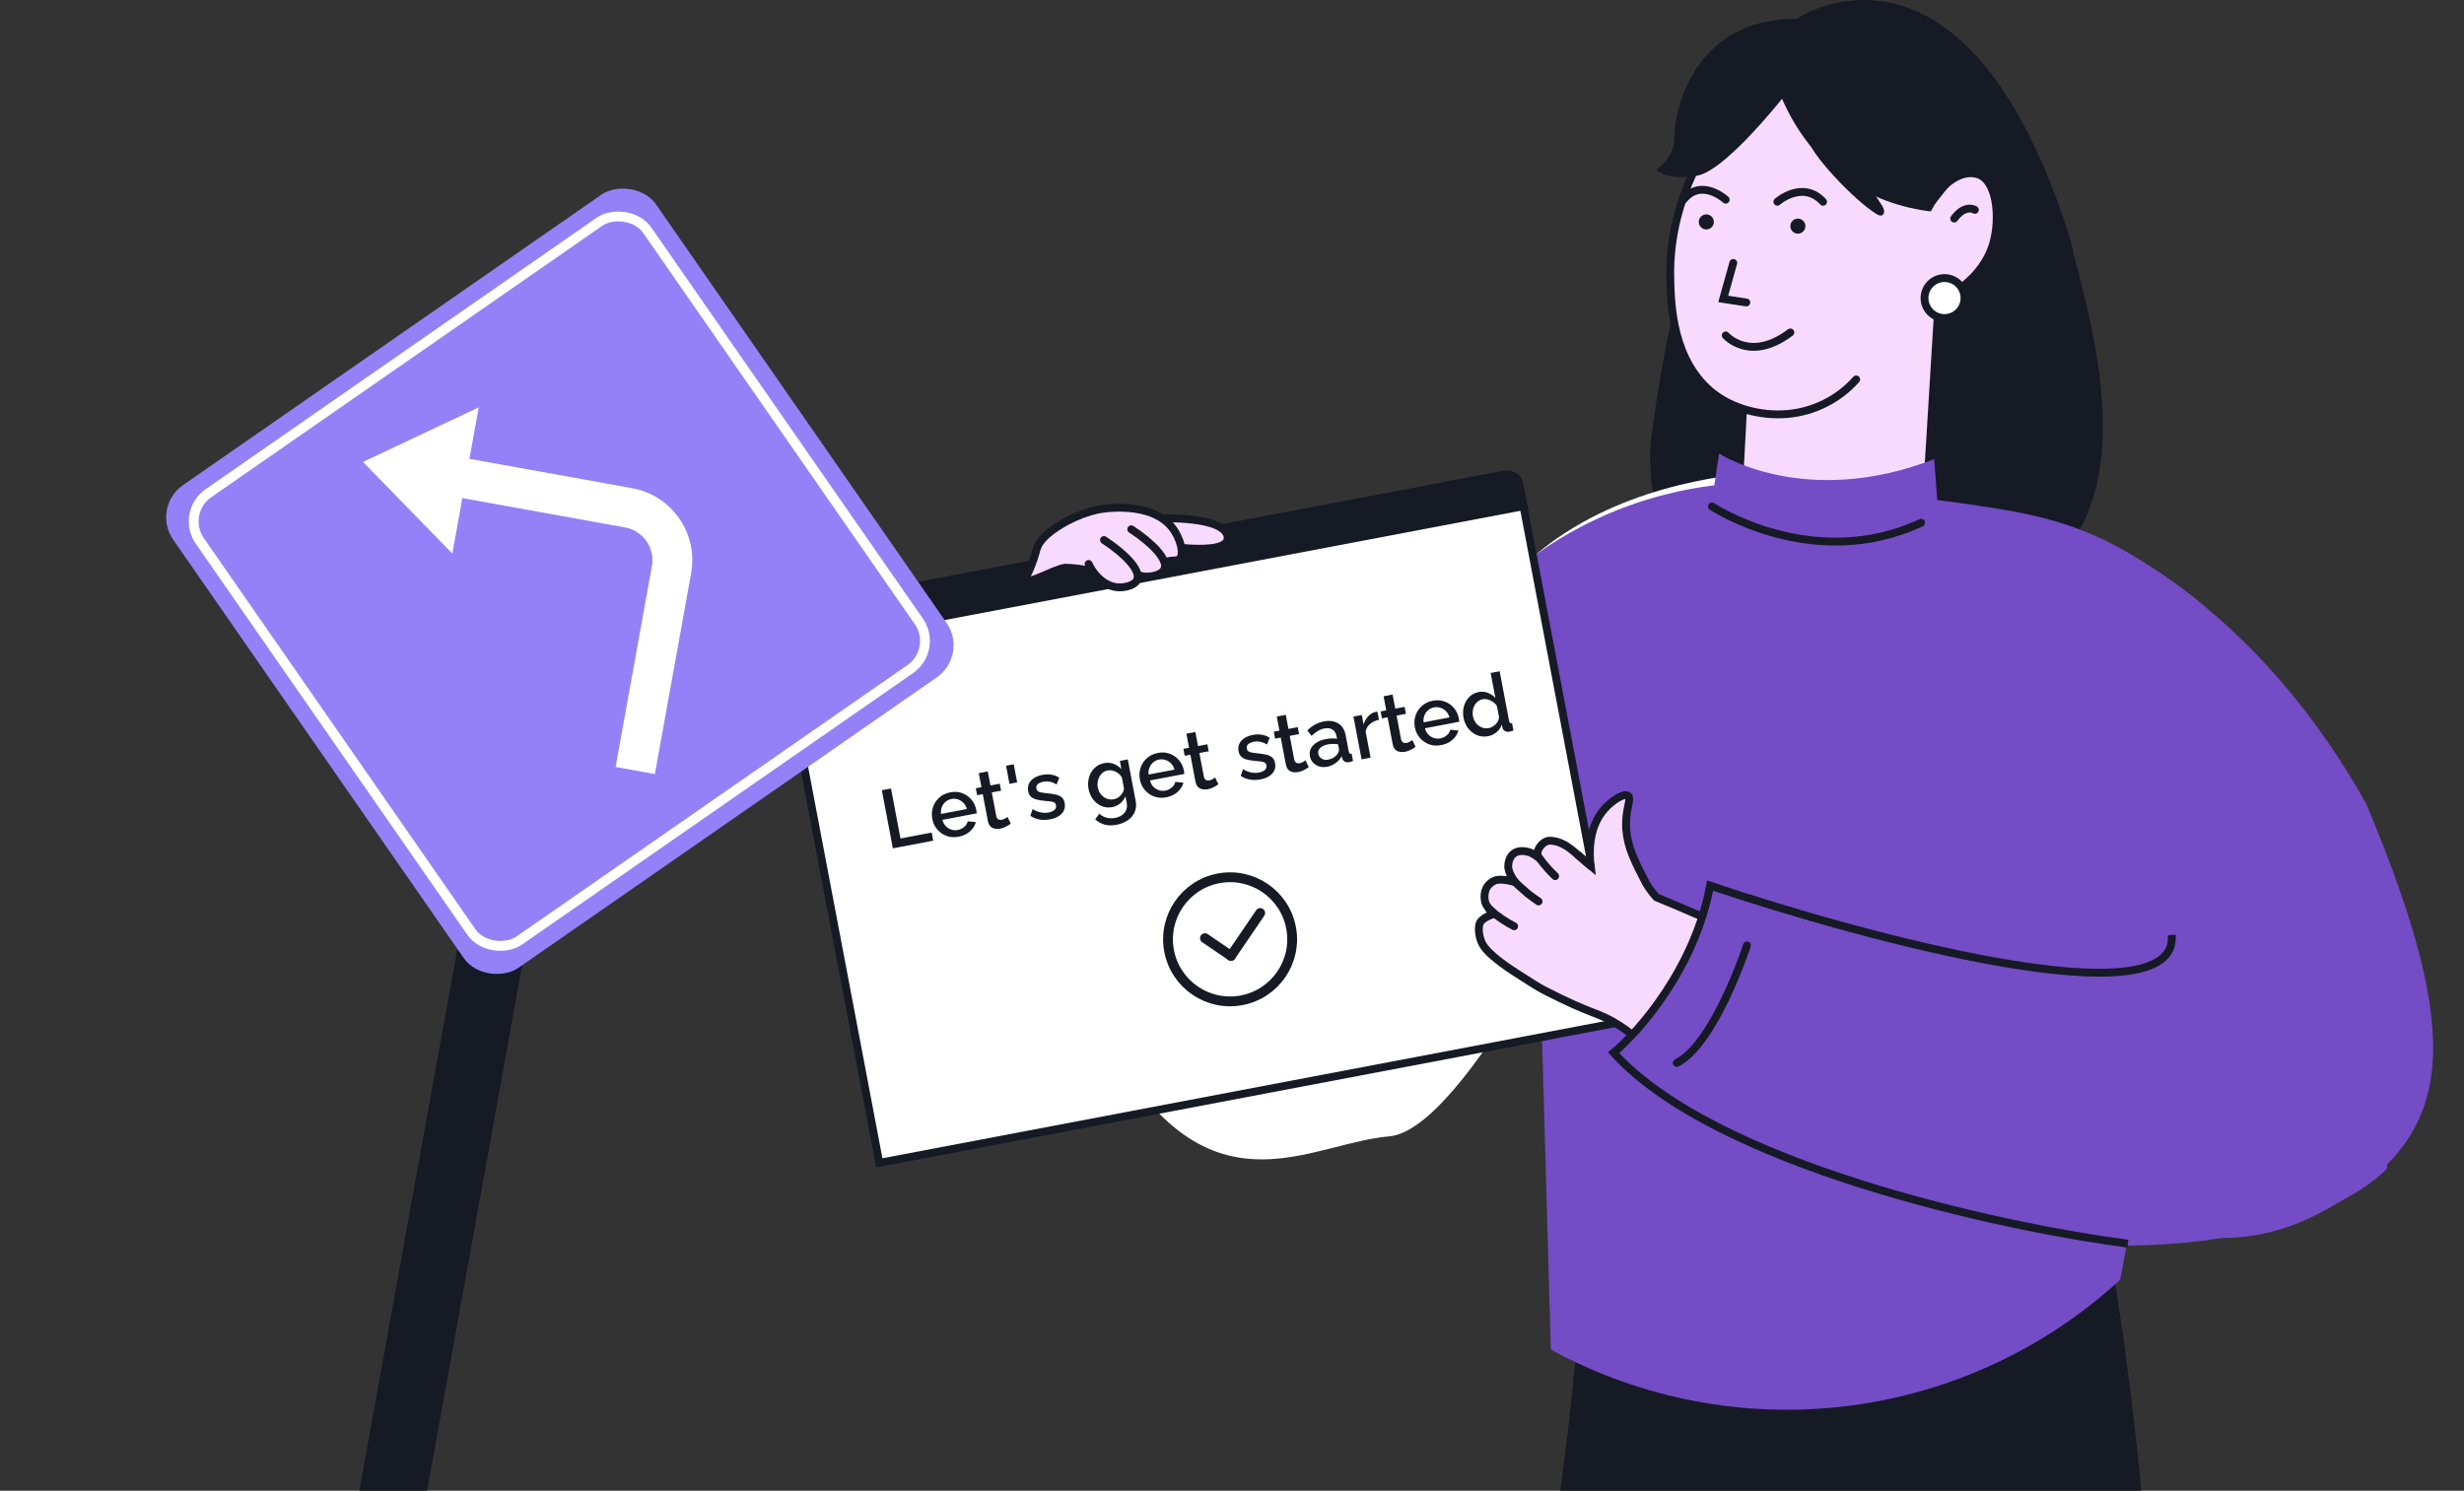
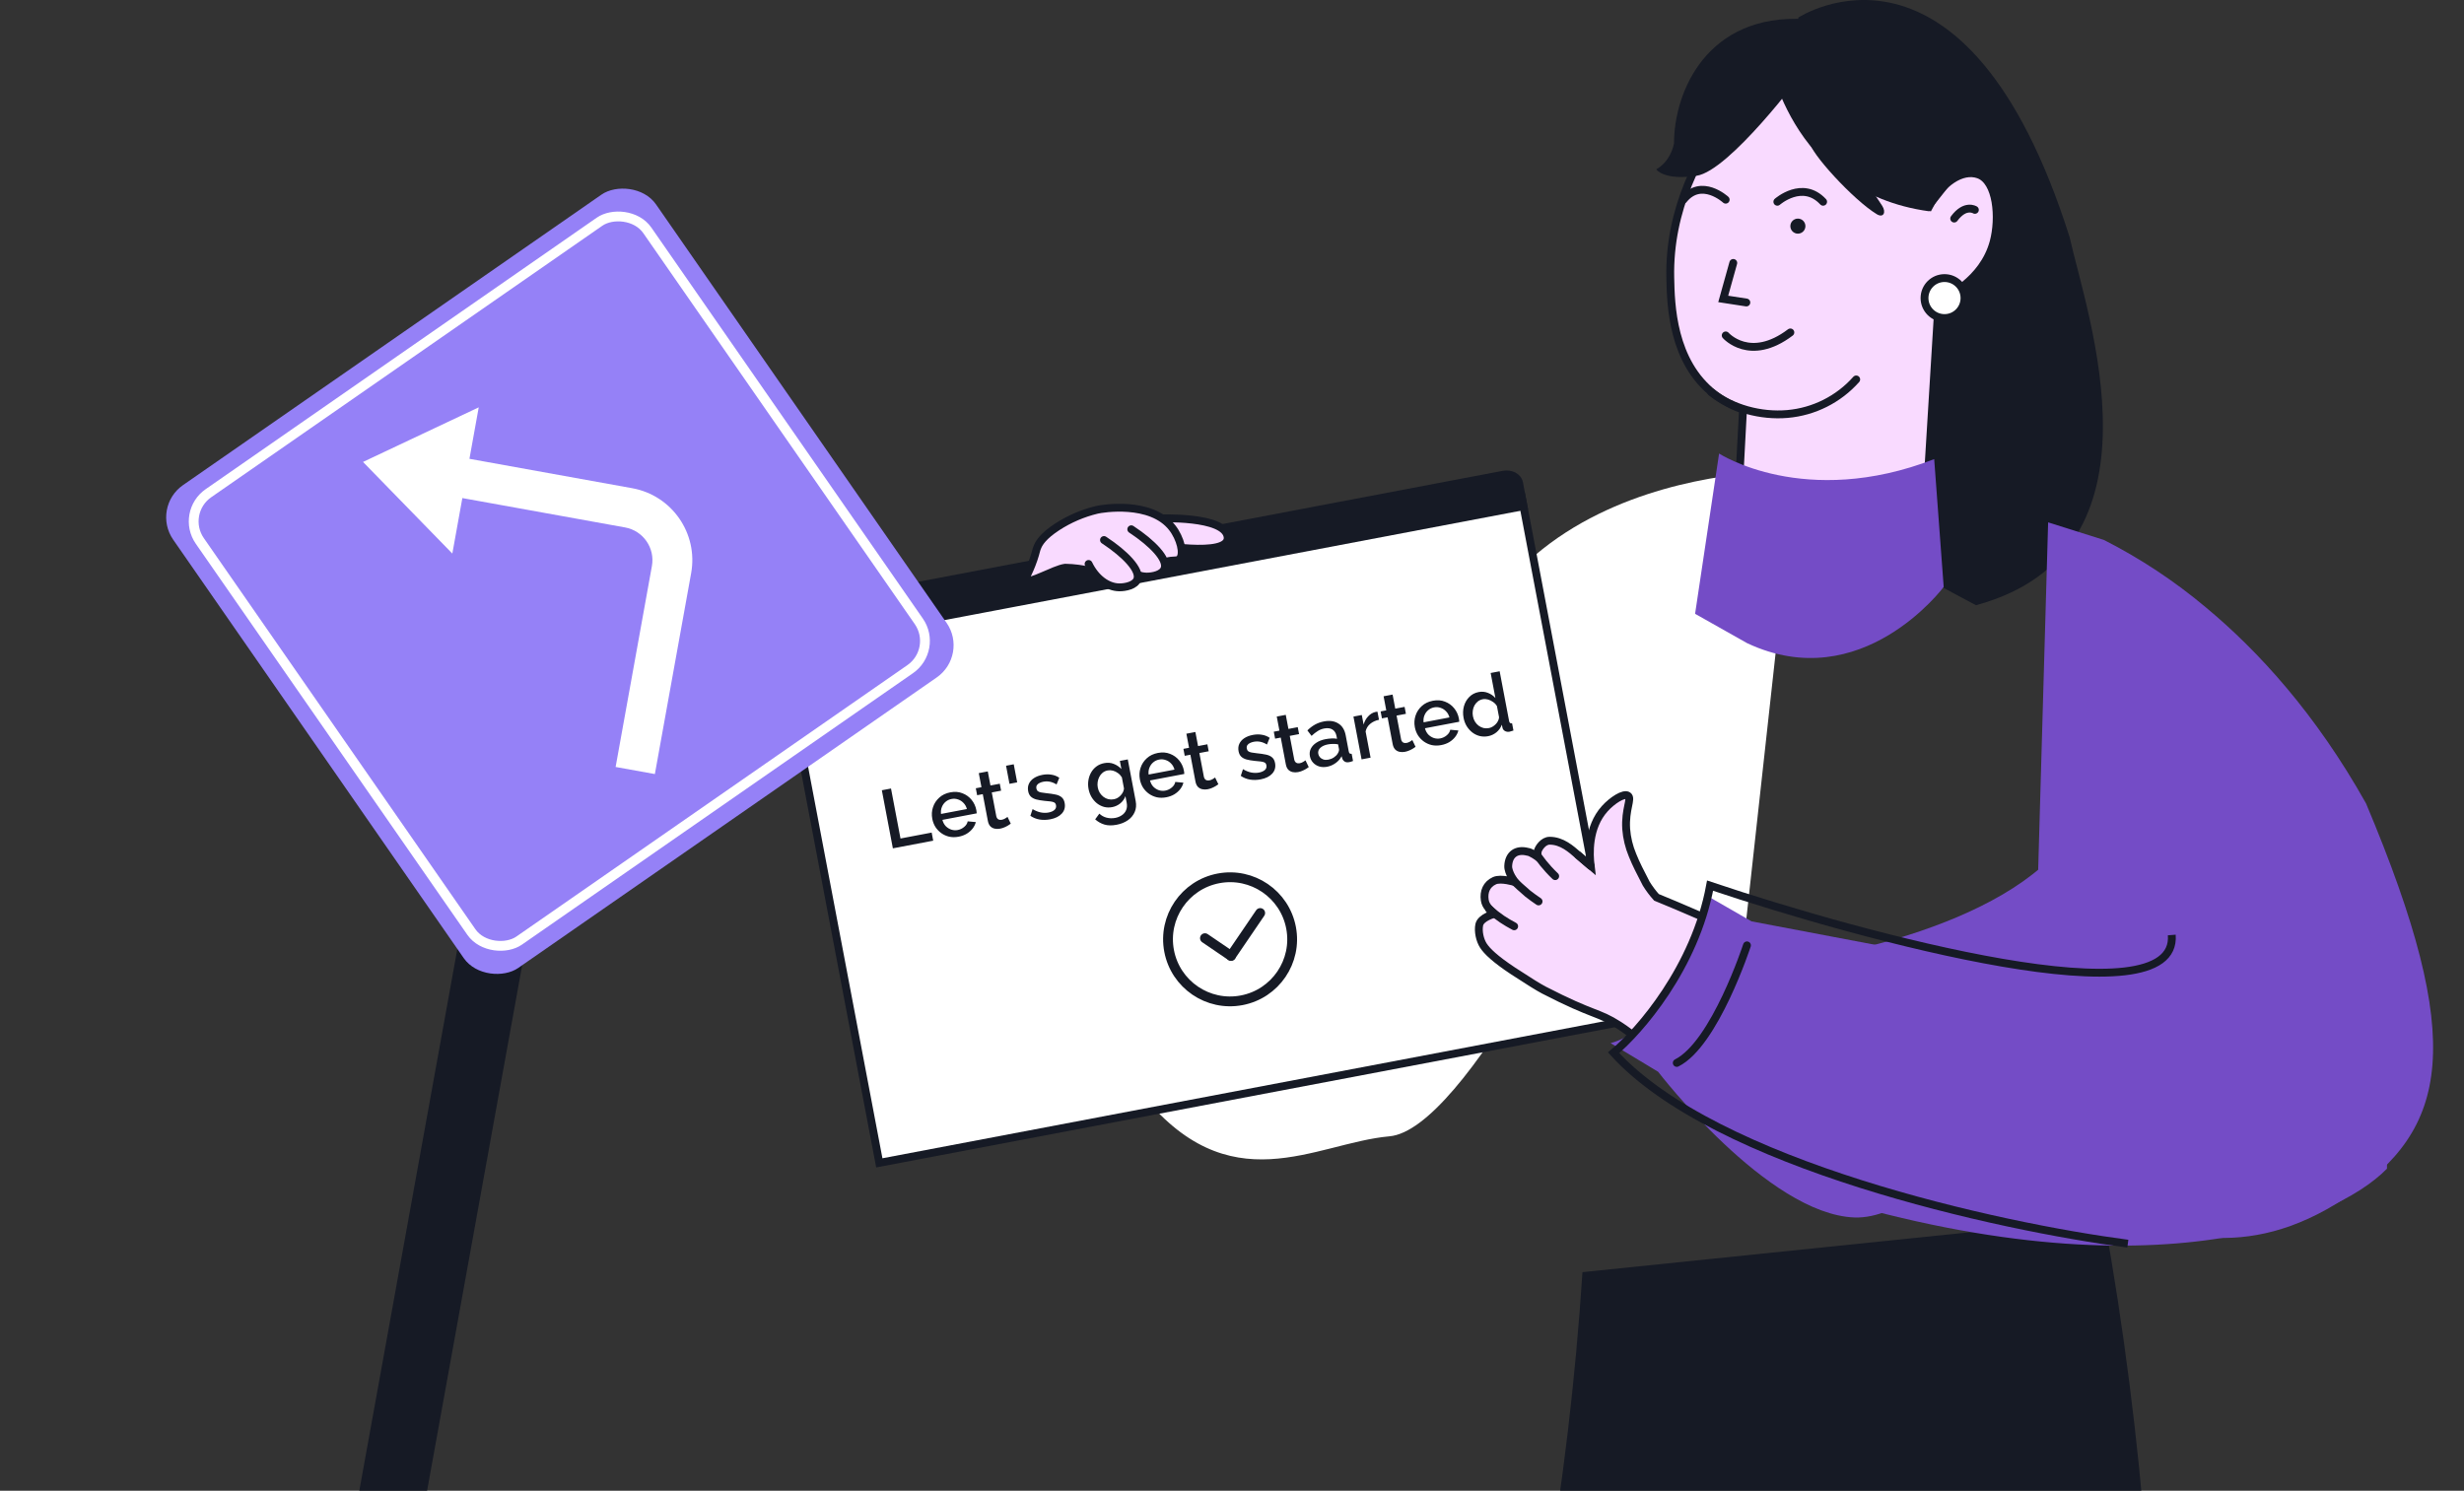
<svg xmlns="http://www.w3.org/2000/svg" width="628" height="380" viewBox="0 0 628 380" fill="none">
  <rect x="0" y="0" width="628" height="380" fill="#333333" stroke="none" />
  <g clip-path="url(#clip0_2119_29414)">
    <path d="M458.346 4.475C458.346 4.475 500.888 -23.5 527.484 60.444C531.704 79.672 553.823 140.694 503.615 154.275L461.861 131.934L458.346 4.475Z" fill="#161A25" />
-     <path d="M420.755 112.455C421.707 103.914 426.801 69.936 433.272 59.551C445.516 57.875 470.292 54.72 471.441 55.514C472.877 56.507 474.888 147.756 473.638 150.076C472.388 152.396 439.56 149.791 431.591 145.633C422.126 140.694 419.804 120.995 420.755 112.455Z" fill="#161A25" />
    <path d="M457.655 120.096L457.434 122.122L444.953 235.478C408.922 231.887 374.351 230.987 345.42 209.212C348.37 207.15 351.848 198.707 355.706 192.333C357.868 190.332 359.039 189.01 360.981 186.794C366.187 180.827 369.961 171.122 373.817 164.205C374.355 163.266 374.872 162.306 375.42 161.314C375.547 161.082 375.557 161.061 375.631 160.903C376.349 159.542 377.108 158.234 377.91 156.957C393.133 132.492 420.668 124.253 439.098 121.457C445.234 120.479 451.442 120.024 457.655 120.096Z" fill="white" />
    <path d="M425.705 70.734C425.842 77.581 426.148 92.245 436.983 100.547C439.177 102.219 441.629 103.523 444.241 104.409L442.026 146.038C442.68 146.882 452.734 159.383 468.706 157.832C481.576 156.587 488.75 147.135 489.89 145.584C491.296 122.6 492.703 99.615 494.11 76.631C495.776 75.924 505.429 71.631 508.109 61.693C509.765 55.521 508.995 46.153 504.269 44.486C500.049 42.988 494.774 46.596 491.609 52.715C480.659 49.93 462.682 7.014 462.682 7.014C456.131 11.951 424.967 36.342 425.705 70.734Z" fill="#F9DAFF" stroke="#161A25" stroke-width="2" stroke-miterlimit="10" stroke-linecap="round" />
    <path d="M503.339 53.497C503.339 53.497 500.87 51.925 498.064 55.713L503.339 53.497Z" fill="white" />
    <path d="M503.339 53.497C503.339 53.497 500.87 51.925 498.064 55.713" stroke="#161A25" stroke-width="2" stroke-miterlimit="10" stroke-linecap="round" />
    <path d="M473.094 96.719C468.593 101.787 462.321 104.939 455.568 105.527C448.815 106.116 441.432 104.164 436.122 99.952" stroke="#161A25" stroke-width="2" stroke-miterlimit="10" stroke-linecap="round" />
    <path d="M458.227 59.562C459.288 59.562 460.147 58.702 460.147 57.642C460.147 56.581 459.288 55.722 458.227 55.722C457.167 55.722 456.307 56.581 456.307 57.642C456.307 58.702 457.167 59.562 458.227 59.562Z" fill="#161A25" />
-     <path d="M434.891 58.487C435.952 58.487 436.811 57.627 436.811 56.566C436.811 55.506 435.952 54.647 434.891 54.647C433.831 54.647 432.971 55.506 432.971 56.566C432.971 57.627 433.831 58.487 434.891 58.487Z" fill="#161A25" />
    <path d="M452.991 51.432C452.991 51.432 459.405 45.78 464.659 51.432" stroke="#161A25" stroke-width="2" stroke-miterlimit="10" stroke-linecap="round" />
    <path d="M439.825 50.9C439.825 50.9 433.652 45.215 429.061 50.9" stroke="#161A25" stroke-width="2" stroke-miterlimit="10" stroke-linecap="round" />
    <path d="M439.832 85.498C439.832 85.498 445.999 92.544 456.311 84.739" stroke="#161A25" stroke-width="2" stroke-miterlimit="10" stroke-linecap="round" />
    <path d="M441.76 67.022L439.196 76.2L445.094 77.107" stroke="#161A25" stroke-width="2" stroke-miterlimit="10" stroke-linecap="round" />
    <path d="M450.469 13.037C450.469 13.037 455.465 48.92 491.681 53.858L509.368 31.478C509.368 31.478 473.056 -21.028 450.469 13.037Z" fill="#161A25" />
    <path d="M478.336 54.599C472.398 51.008 461.221 38.798 461.221 36.161C465.321 34.322 477.697 33.413 474.76 37.056C471.62 40.949 475.932 46.663 479.708 52.453C480.795 54.121 480.039 55.629 478.336 54.599Z" fill="#161A25" />
    <path d="M459.166 18.878C459.166 18.878 440.813 43.529 432.415 44.805C424.018 46.081 422.127 43.159 422.127 43.159C422.127 43.159 425.599 41.53 426.654 36.574C426.654 23.406 435.052 3.389 460.149 4.872L459.166 18.878Z" fill="#161A25" />
    <path d="M495.597 81.074C498.411 81.074 500.692 78.793 500.692 75.978C500.692 73.164 498.411 70.883 495.597 70.883C492.783 70.883 490.501 73.164 490.501 75.978C490.501 78.793 492.783 81.074 495.597 81.074Z" fill="white" stroke="#161A25" stroke-width="2" stroke-miterlimit="10" stroke-linecap="round" />
    <path d="M290.434 248.106C284.105 267.095 289.2 273.621 290.434 278.148C313.292 307.336 335.136 291.343 354.126 289.655C373.115 287.967 407.05 220.378 421.644 186.795L376.858 158.802C362.866 180.613 340.642 211.067 339.477 226.13L290.434 248.106Z" fill="white" />
    <path d="M536.287 310.579C538.71 324.076 540.891 338.129 542.742 352.724C546.428 381.634 548.614 410.715 549.29 439.852L454.661 443.241L439.654 443.847L385.562 446.031C388.54 433.06 391.337 419.48 393.7 405.341C398.339 378.509 401.553 351.451 403.327 324.279L536.287 310.579Z" fill="#161A25" />
-     <path d="M536.222 137.636C540.345 139.669 544.337 141.958 548.176 144.488C553.07 147.637 557.76 151.093 562.217 154.835L546.928 290.932C544.743 302.697 542.561 314.455 540.382 326.207C521.082 343.957 496.71 355.22 470.684 358.415C444.659 361.611 418.286 356.579 395.265 344.026L389.574 142.714C396.521 137.505 404.126 133.236 412.191 130.017C425.872 124.596 440.578 122.249 455.267 123.143C455.267 123.143 471.249 131.437 487.362 126.738C489.63 126.959 493.157 127.335 497.464 127.934C512.63 130.05 523.973 131.705 536.222 137.636Z" fill="#744CC6" />
    <path d="M536.222 137.634C545.514 142.357 554.236 148.128 562.216 154.834C575.523 165.886 590.193 181.9 603.029 204.794C628.72 265.802 624.205 287.842 597.855 305.309C571.717 322.634 551.677 313.703 539.417 309.425C535.964 308.205 517.194 301.153 517.194 301.153L522.007 133.152L536.222 137.634Z" fill="#744CC6" />
    <path d="M438.144 115.61C438.144 115.61 459.969 129.829 492.968 117.035L495.388 149.612C495.388 149.612 474.516 177.671 445.308 163.956L432.028 156.463L438.144 115.61Z" fill="#744CC6" />
-     <path d="M436.331 129.101C436.331 129.101 462.045 146.117 489.632 133.248" stroke="#161A25" stroke-width="2" stroke-miterlimit="10" stroke-linecap="round" />
    <path d="M409.371 212.302C407.176 220.807 401.057 240.533 394.144 251.398" stroke="#161A25" stroke-width="2" stroke-linecap="round" />
    <path d="M316.147 251.679C316.274 251.731 316.387 251.709 316.514 251.761C316.613 251.666 316.726 251.645 316.825 251.55L316.147 251.679ZM316.147 251.679C316.274 251.731 316.387 251.709 316.514 251.761C316.613 251.666 316.726 251.645 316.825 251.55L316.147 251.679Z" fill="#161A25" />
    <path d="M387.768 126.884L198.736 162.775L224.111 296.419L413.255 260.507L387.88 126.863L387.768 126.884Z" fill="white" stroke="#161A25" stroke-width="2" stroke-miterlimit="10" stroke-linecap="round" />
    <path d="M387.17 123.119L388.293 129.036L199.149 164.948L198.026 159.032C197.735 157.498 199.176 155.937 201.076 155.577L383.178 121.001C385.078 120.641 386.879 121.585 387.17 123.119Z" fill="#161A25" stroke="#161A25" stroke-width="2" />
    <path d="M208.204 160.755C209.898 160.433 211.086 159.296 210.877 158.196C210.668 157.097 209.146 156.474 207.452 156.796C205.758 157.118 204.57 158.255 204.779 159.354C204.987 160.454 206.51 161.076 208.204 160.755Z" fill="white" />
    <path d="M218.704 158.761C220.398 158.44 221.586 157.303 221.377 156.203C221.168 155.104 219.646 154.481 217.952 154.803C216.258 155.125 215.07 156.262 215.279 157.361C215.487 158.461 217.01 159.083 218.704 158.761Z" fill="white" />
    <path d="M229.094 156.789C230.788 156.467 231.976 155.33 231.768 154.231C231.559 153.131 230.037 152.509 228.343 152.83C226.649 153.152 225.46 154.289 225.669 155.388C225.991 156.467 227.513 157.089 229.094 156.789Z" fill="white" />
    <path d="M295.336 132.152C295.336 132.152 312.267 131.41 312.89 136.895C313.512 142.379 293.412 138.624 293.412 138.624L295.336 132.152Z" fill="#F9DAFF" stroke="#161A25" stroke-width="2" stroke-miterlimit="10" stroke-linecap="round" />
    <path d="M279.583 129.955C280.841 129.643 293.335 127.555 298.763 134.516C300.86 137.203 301.898 141.261 300.623 142.483C299.989 143.101 299.145 142.639 297.193 143.182C295.241 143.726 294.365 144.665 293.086 145.495C290.845 146.913 288.26 147.691 285.609 147.748C281.753 147.812 280.778 145.762 274.859 144.966C273.758 144.817 272.649 144.731 271.538 144.711L271.387 144.729C268.723 145.101 262.352 148.867 261.458 147.956C261.038 147.528 262.123 146.397 263.419 142.616C264.13 140.537 264.019 140.255 264.494 139.231C264.895 138.362 265.861 136.651 269.406 134.334C272.524 132.305 275.966 130.824 279.583 129.955Z" fill="#F9DAFF" stroke="#161A25" stroke-width="2" stroke-miterlimit="10" stroke-linecap="round" />
    <path d="M284.392 141.015C286.14 144.642 289.148 146.928 292.205 146.978C293.712 147.003 296.386 146.51 296.852 144.804C297.485 142.505 293.937 138.617 288.328 134.913" fill="#F9DAFF" />
    <path d="M284.392 141.015C286.14 144.642 289.148 146.928 292.205 146.978C293.712 147.003 296.386 146.51 296.852 144.804C297.485 142.505 293.937 138.617 288.328 134.913" stroke="#161A25" stroke-width="2" stroke-miterlimit="10" stroke-linecap="round" />
    <path d="M277.445 143.754C279.185 147.385 282.201 149.667 285.25 149.72C286.757 149.745 289.439 149.249 289.905 147.543C290.53 145.247 286.989 141.356 281.373 137.655" fill="#F9DAFF" />
    <path d="M277.445 143.754C279.185 147.385 282.201 149.667 285.25 149.72C286.757 149.745 289.439 149.249 289.905 147.543C290.53 145.247 286.989 141.356 281.373 137.655" stroke="#161A25" stroke-width="2" stroke-miterlimit="10" stroke-linecap="round" />
    <path d="M378.068 241.035C378.981 242.455 381.057 244.47 385.638 247.5C389.836 250.238 392.026 251.598 393.486 252.373C406.408 259.026 407.175 257.849 412.65 261.353C420.316 266.29 419.723 269.22 428.411 274.458C429.551 275.142 433.12 277.25 437.728 279.678C440.858 281.32 443.286 282.525 444.381 283.054C460.503 290.895 477.452 296.906 494.911 300.977C498.634 301.835 501.883 302.492 504.949 303.022C504.949 303.022 513.829 304.591 522.024 305.257C542.575 306.927 554.037 308.095 561.949 301.863C568.337 296.807 570.108 287.69 573.566 269.439C574.895 262.447 575.746 255.374 576.113 248.267L537.611 232.753L524.469 253.386C514.212 252.818 503.992 251.706 493.852 250.055C473.333 246.723 453.224 241.232 433.859 233.674C428.876 231.503 424.806 229.805 422.187 228.737C421.208 227.652 420.332 226.479 419.568 225.233C418.108 222.422 416.94 220.168 416.082 217.996C415.188 215.868 414.642 213.609 414.466 211.307C414.147 206.251 415.972 203.578 414.923 202.838C413.873 202.099 410.88 204.052 409.018 206.124C404.665 210.951 405.049 217.786 405.414 220.725C405.094 220.46 404.747 220.168 404.364 219.812L402.22 217.987C400.449 216.454 398.115 214.306 394.95 214.306C393.367 214.306 392.128 216.125 391.921 216.999C391.808 217.474 391.916 218.443 391.916 218.443C391.916 218.443 390.186 217.168 389.323 217.119C386.509 216.416 384.535 217.766 384.399 220.725C384.317 222.514 386.149 224.859 386.149 224.859C386.149 224.859 382.534 223.729 380.882 224.505C378.874 225.418 378.105 227.302 378.42 229.429C378.666 231.087 379.827 231.891 380.882 232.946C380.882 232.946 377.393 233.831 377.013 235.76C376.69 237.402 377.155 239.615 378.068 241.035Z" fill="#F9DAFF" stroke="#161A25" stroke-width="2" stroke-miterlimit="10" stroke-linecap="round" />
    <path d="M392.083 218.39C392.884 219.521 393.755 220.6 394.693 221.62C395.259 222.241 395.825 222.816 396.373 223.336" stroke="#161A25" stroke-width="2" stroke-miterlimit="10" stroke-linecap="round" />
    <path d="M385.454 224.153C386.404 225.165 388.319 226.902 389.387 227.787C390.154 228.426 391.425 229.288 392.137 229.781" stroke="#161A25" stroke-width="2" stroke-miterlimit="10" stroke-linecap="round" />
    <path d="M379.546 231.749C380.587 232.665 381.685 233.516 382.832 234.295C383.828 234.955 384.858 235.564 385.916 236.12" stroke="#161A25" stroke-width="2" stroke-miterlimit="10" stroke-linecap="round" />
    <path d="M402.216 217.987L405.41 220.725" stroke="#161A25" stroke-width="2" stroke-miterlimit="10" stroke-linecap="round" />
    <path d="M434.715 228.128C434.715 228.128 428.254 261.063 410.495 265.9L422.605 273.2C422.605 273.2 450.466 309.53 472.669 310.342C494.872 311.155 529.204 262.496 529.204 262.496L519.503 248.725L446.423 234.863L434.715 228.128Z" fill="#744CC6" />
    <path d="M445.249 240.977C445.249 240.977 437.036 266.109 427.354 270.946" stroke="#161A25" stroke-width="2" stroke-miterlimit="10" stroke-linecap="round" />
    <path d="M452.194 301.071C544.211 332.306 594.651 311.975 608.369 297.905V250.947L592.012 206.628L531.864 202.935C525.954 230.793 476.289 243.033 452.194 245.671C457.682 263.821 454.481 290.167 452.194 301.071Z" fill="#744CC6" />
    <path d="M542.323 317.019C509.451 312.709 437.215 296.941 411.256 268.345C417.848 262.852 431.994 246.644 435.848 225.755C475.794 239.191 555.254 260.517 553.521 238.336" stroke="#161A25" stroke-width="2" />
    <rect width="17" height="182" transform="matrix(-0.984 -0.178 -0.178 0.984 138.848 214.19)" fill="#161A25" />
    <rect width="149.907" height="149.907" rx="10" transform="matrix(-0.57 -0.821 -0.821 0.57 246.959 166.981)" fill="#9581F7" />
    <rect x="-1.74" y="-0.314" width="138.915" height="138.915" rx="8.75" transform="matrix(-0.57 -0.821 -0.821 0.57 237.922 164.326)" stroke="white" stroke-width="2.5" />
    <path d="M92.522 117.752L115.286 141.105L117.839 126.959L159.317 134.448C163.922 135.28 166.981 139.687 166.15 144.291L156.903 195.504L166.908 197.31L176.154 146.098C177.983 135.968 171.253 126.273 161.124 124.444L119.646 116.955L122.015 103.835L92.522 117.752Z" fill="white" />
    <path d="M227.566 216.247L224.755 201.44L227.091 200.997L229.51 213.739L237.455 212.23L237.847 214.295L227.566 216.247ZM244.333 213.28C243.485 213.441 242.686 213.441 241.935 213.281C241.196 213.105 240.527 212.807 239.929 212.387C239.328 211.954 238.825 211.43 238.421 210.816C238.027 210.184 237.758 209.487 237.613 208.722C237.417 207.693 237.475 206.71 237.787 205.772C238.096 204.82 238.626 204.007 239.376 203.331C240.124 202.642 241.068 202.189 242.208 201.972C243.348 201.756 244.378 201.834 245.299 202.207C246.231 202.563 247.007 203.121 247.626 203.882C248.246 204.643 248.649 205.51 248.833 206.484C248.865 206.65 248.888 206.812 248.904 206.967C248.916 207.109 248.925 207.23 248.929 207.33L240.191 208.989C240.354 209.62 240.635 210.15 241.033 210.579C241.443 210.991 241.917 211.29 242.457 211.475C242.993 211.647 243.54 211.68 244.096 211.575C244.708 211.458 245.256 211.196 245.74 210.787C246.238 210.376 246.537 209.901 246.636 209.364L248.703 209.555C248.567 210.128 248.297 210.676 247.892 211.2C247.499 211.706 246.999 212.147 246.393 212.521C245.784 212.882 245.098 213.134 244.333 213.28ZM239.84 207.478L246.43 206.227C246.269 205.609 245.984 205.094 245.575 204.682C245.176 204.254 244.709 203.954 244.172 203.782C243.647 203.594 243.092 203.555 242.508 203.666C241.938 203.774 241.436 204.013 241.002 204.384C240.58 204.738 240.262 205.187 240.048 205.732C239.832 206.262 239.762 206.844 239.84 207.478ZM257.614 209.959C257.438 210.093 257.214 210.244 256.943 210.41C256.672 210.577 256.357 210.738 255.998 210.892C255.652 211.044 255.285 211.157 254.895 211.231C254.423 211.321 253.969 211.321 253.534 211.23C253.099 211.14 252.722 210.938 252.403 210.624C252.096 210.293 251.886 209.836 251.776 209.252L250.481 202.433L249.042 202.706L248.705 200.933L250.144 200.66L249.463 197.073L251.757 196.638L252.438 200.225L254.816 199.773L255.152 201.546L252.775 201.997L253.931 208.087C254.03 208.457 254.201 208.713 254.444 208.854C254.701 208.992 254.989 209.031 255.309 208.97C255.628 208.91 255.924 208.796 256.195 208.629C256.465 208.463 256.664 208.331 256.79 208.236L257.614 209.959ZM257.288 199.801L256.413 195.192L258.373 194.82L259.248 199.429L257.288 199.801ZM267.668 208.849C266.75 209.024 265.854 209.043 264.978 208.906C264.1 208.756 263.312 208.438 262.614 207.951L263.176 206.245C263.907 206.683 264.61 206.967 265.283 207.098C265.97 207.227 266.626 207.232 267.252 207.113C267.891 206.992 268.39 206.775 268.749 206.462C269.104 206.135 269.237 205.735 269.148 205.263C269.082 204.915 268.928 204.678 268.688 204.55C268.448 204.423 268.114 204.335 267.687 204.287C267.274 204.236 266.775 204.186 266.19 204.139C265.367 204.05 264.667 203.931 264.091 203.781C263.513 203.617 263.056 203.373 262.72 203.048C262.385 202.722 262.162 202.268 262.051 201.684C261.916 200.975 261.982 200.336 262.249 199.767C262.515 199.197 262.943 198.72 263.532 198.334C264.136 197.946 264.861 197.672 265.71 197.511C266.502 197.36 267.256 197.347 267.971 197.47C268.697 197.577 269.366 197.839 269.978 198.256L269.287 199.964C268.716 199.612 268.153 199.38 267.599 199.269C267.059 199.156 266.497 199.154 265.913 199.265C265.579 199.329 265.268 199.431 264.978 199.573C264.685 199.7 264.454 199.888 264.285 200.136C264.127 200.368 264.083 200.664 264.151 201.026C264.207 201.318 264.335 201.538 264.536 201.687C264.738 201.836 265.017 201.942 265.374 202.004C265.732 202.065 266.168 202.126 266.684 202.187C267.579 202.276 268.35 202.389 268.995 202.526C269.638 202.649 270.156 202.875 270.55 203.203C270.955 203.515 271.221 204.005 271.347 204.672C271.548 205.729 271.309 206.631 270.63 207.38C269.962 208.111 268.975 208.601 267.668 208.849ZM283.483 205.739C282.746 205.879 282.044 205.861 281.377 205.685C280.707 205.495 280.101 205.185 279.558 204.755C279.029 204.323 278.576 203.797 278.2 203.177C277.836 202.554 277.585 201.875 277.445 201.138C277.297 200.359 277.284 199.606 277.405 198.877C277.526 198.148 277.76 197.484 278.107 196.885C278.465 196.27 278.923 195.758 279.479 195.35C280.035 194.942 280.689 194.667 281.44 194.524C282.316 194.358 283.12 194.421 283.853 194.714C284.599 195.005 285.251 195.443 285.809 196.028L285.417 193.963L287.44 193.579L289.451 204.174C289.652 205.23 289.565 206.176 289.19 207.01C288.83 207.842 288.248 208.536 287.446 209.091C286.644 209.647 285.694 210.029 284.596 210.238C283.386 210.467 282.346 210.449 281.474 210.182C280.602 209.916 279.82 209.474 279.127 208.856L280.19 207.401C280.718 207.906 281.338 208.249 282.049 208.431C282.775 208.61 283.513 208.628 284.263 208.486C284.889 208.367 285.444 208.139 285.927 207.803C286.427 207.477 286.791 207.041 287.018 206.494C287.248 205.96 287.294 205.332 287.157 204.609L286.84 202.941C286.575 203.668 286.138 204.284 285.528 204.789C284.915 205.28 284.233 205.596 283.483 205.739ZM283.881 203.74C284.229 203.674 284.552 203.555 284.85 203.383C285.146 203.198 285.408 202.982 285.635 202.737C285.874 202.476 286.066 202.202 286.214 201.915C286.358 201.613 286.444 201.309 286.472 201.001L285.93 198.144C285.659 197.706 285.324 197.344 284.925 197.06C284.522 196.762 284.094 196.555 283.64 196.44C283.186 196.324 282.743 196.308 282.312 196.389C281.812 196.484 281.381 196.681 281.02 196.98C280.671 197.263 280.391 197.611 280.182 198.026C279.97 198.426 279.829 198.863 279.761 199.337C279.692 199.811 279.703 200.284 279.793 200.757C279.888 201.257 280.06 201.707 280.308 202.107C280.571 202.503 280.888 202.846 281.26 203.136C281.629 203.412 282.041 203.607 282.495 203.723C282.946 203.824 283.408 203.83 283.881 203.74ZM297.244 203.234C296.395 203.395 295.596 203.396 294.846 203.236C294.106 203.059 293.438 202.761 292.839 202.342C292.239 201.909 291.736 201.385 291.331 200.77C290.937 200.139 290.668 199.441 290.523 198.677C290.328 197.648 290.386 196.664 290.697 195.727C291.007 194.775 291.536 193.961 292.287 193.286C293.034 192.596 293.978 192.144 295.118 191.927C296.259 191.711 297.289 191.789 298.209 192.161C299.141 192.517 299.917 193.076 300.537 193.837C301.157 194.598 301.559 195.465 301.744 196.438C301.775 196.605 301.799 196.766 301.814 196.922C301.826 197.063 301.835 197.184 301.84 197.284L293.102 198.943C293.265 199.575 293.545 200.105 293.944 200.533C294.353 200.945 294.828 201.244 295.367 201.43C295.904 201.602 296.45 201.635 297.006 201.529C297.618 201.413 298.166 201.151 298.65 200.742C299.148 200.33 299.447 199.856 299.547 199.318L301.614 199.509C301.478 200.083 301.207 200.631 300.803 201.154C300.409 201.661 299.909 202.102 299.303 202.476C298.695 202.836 298.008 203.089 297.244 203.234ZM292.75 197.433L299.34 196.182C299.179 195.564 298.894 195.049 298.485 194.637C298.087 194.208 297.619 193.908 297.082 193.736C296.557 193.548 296.002 193.509 295.418 193.62C294.848 193.729 294.346 193.968 293.913 194.338C293.49 194.692 293.172 195.142 292.958 195.686C292.742 196.217 292.673 196.799 292.75 197.433ZM310.524 199.913C310.348 200.048 310.125 200.198 309.854 200.365C309.583 200.532 309.268 200.692 308.908 200.847C308.562 200.999 308.195 201.112 307.806 201.186C307.333 201.276 306.879 201.275 306.444 201.185C306.009 201.095 305.633 200.893 305.314 200.579C305.006 200.248 304.797 199.791 304.686 199.207L303.391 192.387L301.952 192.661L301.616 190.888L303.055 190.615L302.374 187.028L304.668 186.592L305.349 190.179L307.726 189.728L308.063 191.501L305.685 191.952L306.841 198.041C306.94 198.412 307.111 198.667 307.354 198.808C307.611 198.947 307.899 198.986 308.219 198.925C308.539 198.864 308.834 198.751 309.105 198.584C309.376 198.417 309.574 198.286 309.7 198.19L310.524 199.913ZM321.291 198.669C320.373 198.843 319.477 198.862 318.601 198.726C317.723 198.576 316.935 198.257 316.237 197.77L316.799 196.064C317.531 196.502 318.233 196.786 318.906 196.918C319.593 197.047 320.249 197.052 320.875 196.933C321.515 196.811 322.014 196.594 322.372 196.281C322.728 195.954 322.86 195.555 322.771 195.082C322.705 194.734 322.552 194.497 322.311 194.37C322.071 194.243 321.738 194.155 321.311 194.106C320.898 194.055 320.399 194.006 319.813 193.958C318.99 193.87 318.29 193.75 317.714 193.6C317.136 193.437 316.679 193.192 316.344 192.867C316.008 192.542 315.785 192.087 315.674 191.503C315.54 190.794 315.605 190.155 315.872 189.586C316.138 189.017 316.566 188.539 317.156 188.154C317.759 187.766 318.485 187.491 319.333 187.33C320.125 187.179 320.879 187.166 321.594 187.29C322.32 187.397 322.989 187.658 323.601 188.075L322.91 189.784C322.339 189.431 321.776 189.199 321.222 189.089C320.682 188.975 320.12 188.974 319.536 189.085C319.203 189.148 318.891 189.25 318.601 189.392C318.308 189.519 318.077 189.707 317.908 189.955C317.751 190.187 317.706 190.484 317.775 190.845C317.83 191.137 317.958 191.358 318.16 191.507C318.361 191.656 318.64 191.761 318.997 191.823C319.355 191.885 319.791 191.946 320.307 192.006C321.203 192.096 321.973 192.209 322.618 192.345C323.261 192.468 323.779 192.694 324.173 193.022C324.578 193.335 324.844 193.824 324.971 194.492C325.171 195.548 324.932 196.451 324.253 197.199C323.585 197.931 322.598 198.421 321.291 198.669ZM333.558 195.54C333.382 195.675 333.158 195.825 332.887 195.992C332.617 196.158 332.301 196.319 331.942 196.474C331.596 196.626 331.229 196.739 330.839 196.813C330.367 196.902 329.913 196.902 329.478 196.812C329.043 196.722 328.666 196.519 328.347 196.206C328.04 195.875 327.831 195.418 327.72 194.834L326.425 188.014L324.986 188.288L324.65 186.515L326.088 186.242L325.407 182.655L327.701 182.219L328.382 185.806L330.76 185.355L331.096 187.127L328.719 187.579L329.875 193.668C329.974 194.039 330.145 194.294 330.388 194.435C330.645 194.574 330.933 194.613 331.253 194.552C331.573 194.491 331.868 194.378 332.139 194.211C332.41 194.044 332.608 193.913 332.734 193.817L333.558 195.54ZM333.855 192.761C333.723 192.066 333.803 191.425 334.095 190.836C334.398 190.231 334.87 189.724 335.513 189.314C336.152 188.89 336.931 188.591 337.849 188.417C338.335 188.324 338.836 188.265 339.349 188.24C339.877 188.212 340.35 188.237 340.768 188.316L340.637 187.628C340.492 186.863 340.149 186.309 339.609 185.965C339.068 185.621 338.367 185.531 337.505 185.695C336.893 185.811 336.337 186.032 335.837 186.357C335.335 186.669 334.814 187.077 334.277 187.582L333.212 186.186C333.843 185.562 334.497 185.063 335.175 184.689C335.867 184.313 336.616 184.049 337.423 183.895C338.882 183.618 340.103 183.79 341.085 184.41C342.079 185.014 342.71 186.025 342.979 187.443L343.751 191.509C343.801 191.773 343.879 191.953 343.983 192.049C344.102 192.141 344.273 192.174 344.498 192.145L344.847 193.98C344.646 194.062 344.464 194.125 344.3 194.171C344.135 194.216 343.998 194.25 343.886 194.271C343.4 194.363 343.009 194.315 342.714 194.126C342.419 193.937 342.22 193.687 342.118 193.375L341.936 192.761C341.58 193.463 341.065 194.05 340.391 194.524C339.718 194.997 339.005 195.306 338.255 195.448C337.532 195.585 336.857 195.562 336.232 195.378C335.604 195.181 335.081 194.855 334.664 194.401C334.246 193.948 333.977 193.401 333.855 192.761ZM340.927 192.11C341.059 191.898 341.157 191.692 341.22 191.493C341.283 191.294 341.301 191.125 341.275 190.986L341.037 189.734C340.619 189.655 340.188 189.622 339.744 189.634C339.297 189.633 338.865 189.671 338.448 189.751C337.614 189.909 336.964 190.205 336.499 190.639C336.048 191.07 335.878 191.578 335.989 192.162C336.049 192.482 336.191 192.772 336.413 193.032C336.649 193.29 336.944 193.479 337.299 193.599C337.667 193.716 338.094 193.729 338.58 193.636C339.081 193.541 339.542 193.353 339.964 193.071C340.386 192.789 340.707 192.469 340.927 192.11ZM351.462 183.477C350.575 183.66 349.82 184.012 349.199 184.533C348.592 185.052 348.21 185.693 348.052 186.458L349.319 193.131L347.025 193.567L344.954 182.66L347.082 182.256L347.545 184.696C347.778 183.874 348.158 183.183 348.685 182.621C349.21 182.047 349.809 181.674 350.482 181.502C350.621 181.476 350.732 181.455 350.816 181.439C350.913 181.421 350.998 181.412 351.07 181.412L351.462 183.477ZM360.787 190.371C360.611 190.505 360.387 190.655 360.117 190.822C359.846 190.989 359.53 191.149 359.171 191.304C358.825 191.456 358.458 191.569 358.069 191.643C357.596 191.733 357.142 191.733 356.707 191.642C356.272 191.552 355.895 191.35 355.577 191.036C355.269 190.705 355.06 190.248 354.949 189.664L353.654 182.845L352.215 183.118L351.879 181.345L353.318 181.072L352.637 177.485L354.931 177.05L355.612 180.637L357.989 180.185L358.326 181.958L355.948 182.409L357.104 188.499C357.203 188.869 357.374 189.125 357.617 189.266C357.874 189.404 358.162 189.443 358.482 189.382C358.802 189.322 359.097 189.208 359.368 189.041C359.639 188.875 359.837 188.743 359.963 188.647L360.787 190.371ZM367.322 189.929C366.474 190.09 365.675 190.091 364.924 189.931C364.185 189.754 363.516 189.456 362.918 189.037C362.317 188.604 361.815 188.08 361.41 187.465C361.016 186.834 360.747 186.136 360.602 185.372C360.406 184.343 360.465 183.359 360.776 182.422C361.085 181.47 361.615 180.656 362.366 179.981C363.113 179.292 364.057 178.839 365.197 178.622C366.337 178.406 367.368 178.484 368.288 178.856C369.22 179.212 369.996 179.771 370.616 180.532C371.236 181.293 371.638 182.16 371.823 183.133C371.854 183.3 371.878 183.461 371.893 183.617C371.905 183.759 371.914 183.879 371.918 183.979L363.18 185.638C363.343 186.27 363.624 186.8 364.022 187.229C364.432 187.641 364.906 187.939 365.446 188.125C365.983 188.297 366.529 188.33 367.085 188.224C367.697 188.108 368.245 187.846 368.729 187.437C369.227 187.025 369.526 186.551 369.625 186.014L371.693 186.204C371.557 186.778 371.286 187.326 370.881 187.849C370.488 188.356 369.988 188.797 369.382 189.171C368.774 189.531 368.087 189.784 367.322 189.929ZM362.829 184.128L369.419 182.877C369.258 182.259 368.973 181.744 368.564 181.332C368.166 180.904 367.698 180.603 367.161 180.432C366.636 180.243 366.081 180.205 365.497 180.315C364.927 180.424 364.425 180.663 363.991 181.033C363.569 181.387 363.251 181.837 363.037 182.381C362.821 182.912 362.752 183.494 362.829 184.128ZM373.021 182.992C372.823 181.949 372.853 180.964 373.109 180.037C373.376 179.093 373.831 178.301 374.472 177.661C375.112 177.006 375.911 176.588 376.87 176.406C377.704 176.248 378.496 176.321 379.245 176.625C380.008 176.927 380.638 177.362 381.135 177.93L379.923 171.548L382.217 171.113L384.617 183.751C384.667 184.015 384.751 184.193 384.87 184.286C384.988 184.379 385.16 184.411 385.385 184.383L385.733 186.218C385.316 186.369 384.989 186.467 384.752 186.512C384.321 186.594 383.929 186.539 383.576 186.347C383.236 186.152 383.026 185.882 382.947 185.537L382.771 184.728C382.486 185.502 382.026 186.151 381.391 186.675C380.753 187.185 380.052 187.513 379.287 187.658C378.536 187.8 377.814 187.786 377.119 187.616C376.438 187.443 375.811 187.137 375.237 186.698C374.678 186.257 374.202 185.721 373.809 185.09C373.429 184.456 373.167 183.757 373.021 182.992ZM382.069 182.852L381.527 179.994C381.29 179.579 380.964 179.23 380.551 178.948C380.148 178.65 379.712 178.438 379.241 178.311C378.784 178.182 378.348 178.157 377.931 178.236C377.444 178.328 377.019 178.517 376.655 178.802C376.306 179.084 376.018 179.427 375.792 179.83C375.58 180.231 375.439 180.668 375.371 181.142C375.302 181.616 375.314 182.096 375.407 182.582C375.502 183.083 375.675 183.54 375.926 183.953C376.175 184.352 376.485 184.697 376.857 184.986C377.24 185.259 377.652 185.455 378.092 185.573C378.543 185.674 379.012 185.679 379.499 185.587C379.805 185.529 380.1 185.415 380.385 185.246C380.684 185.074 380.953 184.864 381.195 184.617C381.45 184.366 381.649 184.091 381.794 183.79C381.952 183.486 382.044 183.173 382.069 182.852Z" fill="#161A25" />
    <path d="M316.462 254.981C325.045 253.351 330.681 245.073 329.052 236.49C327.423 227.907 319.144 222.271 310.561 223.9C301.979 225.53 296.342 233.808 297.971 242.391C299.601 250.974 307.879 256.61 316.462 254.981Z" stroke="#161A25" stroke-width="2.5" />
    <path d="M307.105 239.145L313.743 243.664" stroke="#161A25" stroke-width="2.5" stroke-linecap="round" />
    <path d="M321.187 232.732L313.744 243.664" stroke="#161A25" stroke-width="2.5" stroke-linecap="round" />
  </g>
  <defs>
    <clipPath id="clip0_2119_29414">
      <rect width="627" height="380" fill="white" transform="translate(0.5)" />
    </clipPath>
  </defs>
</svg>